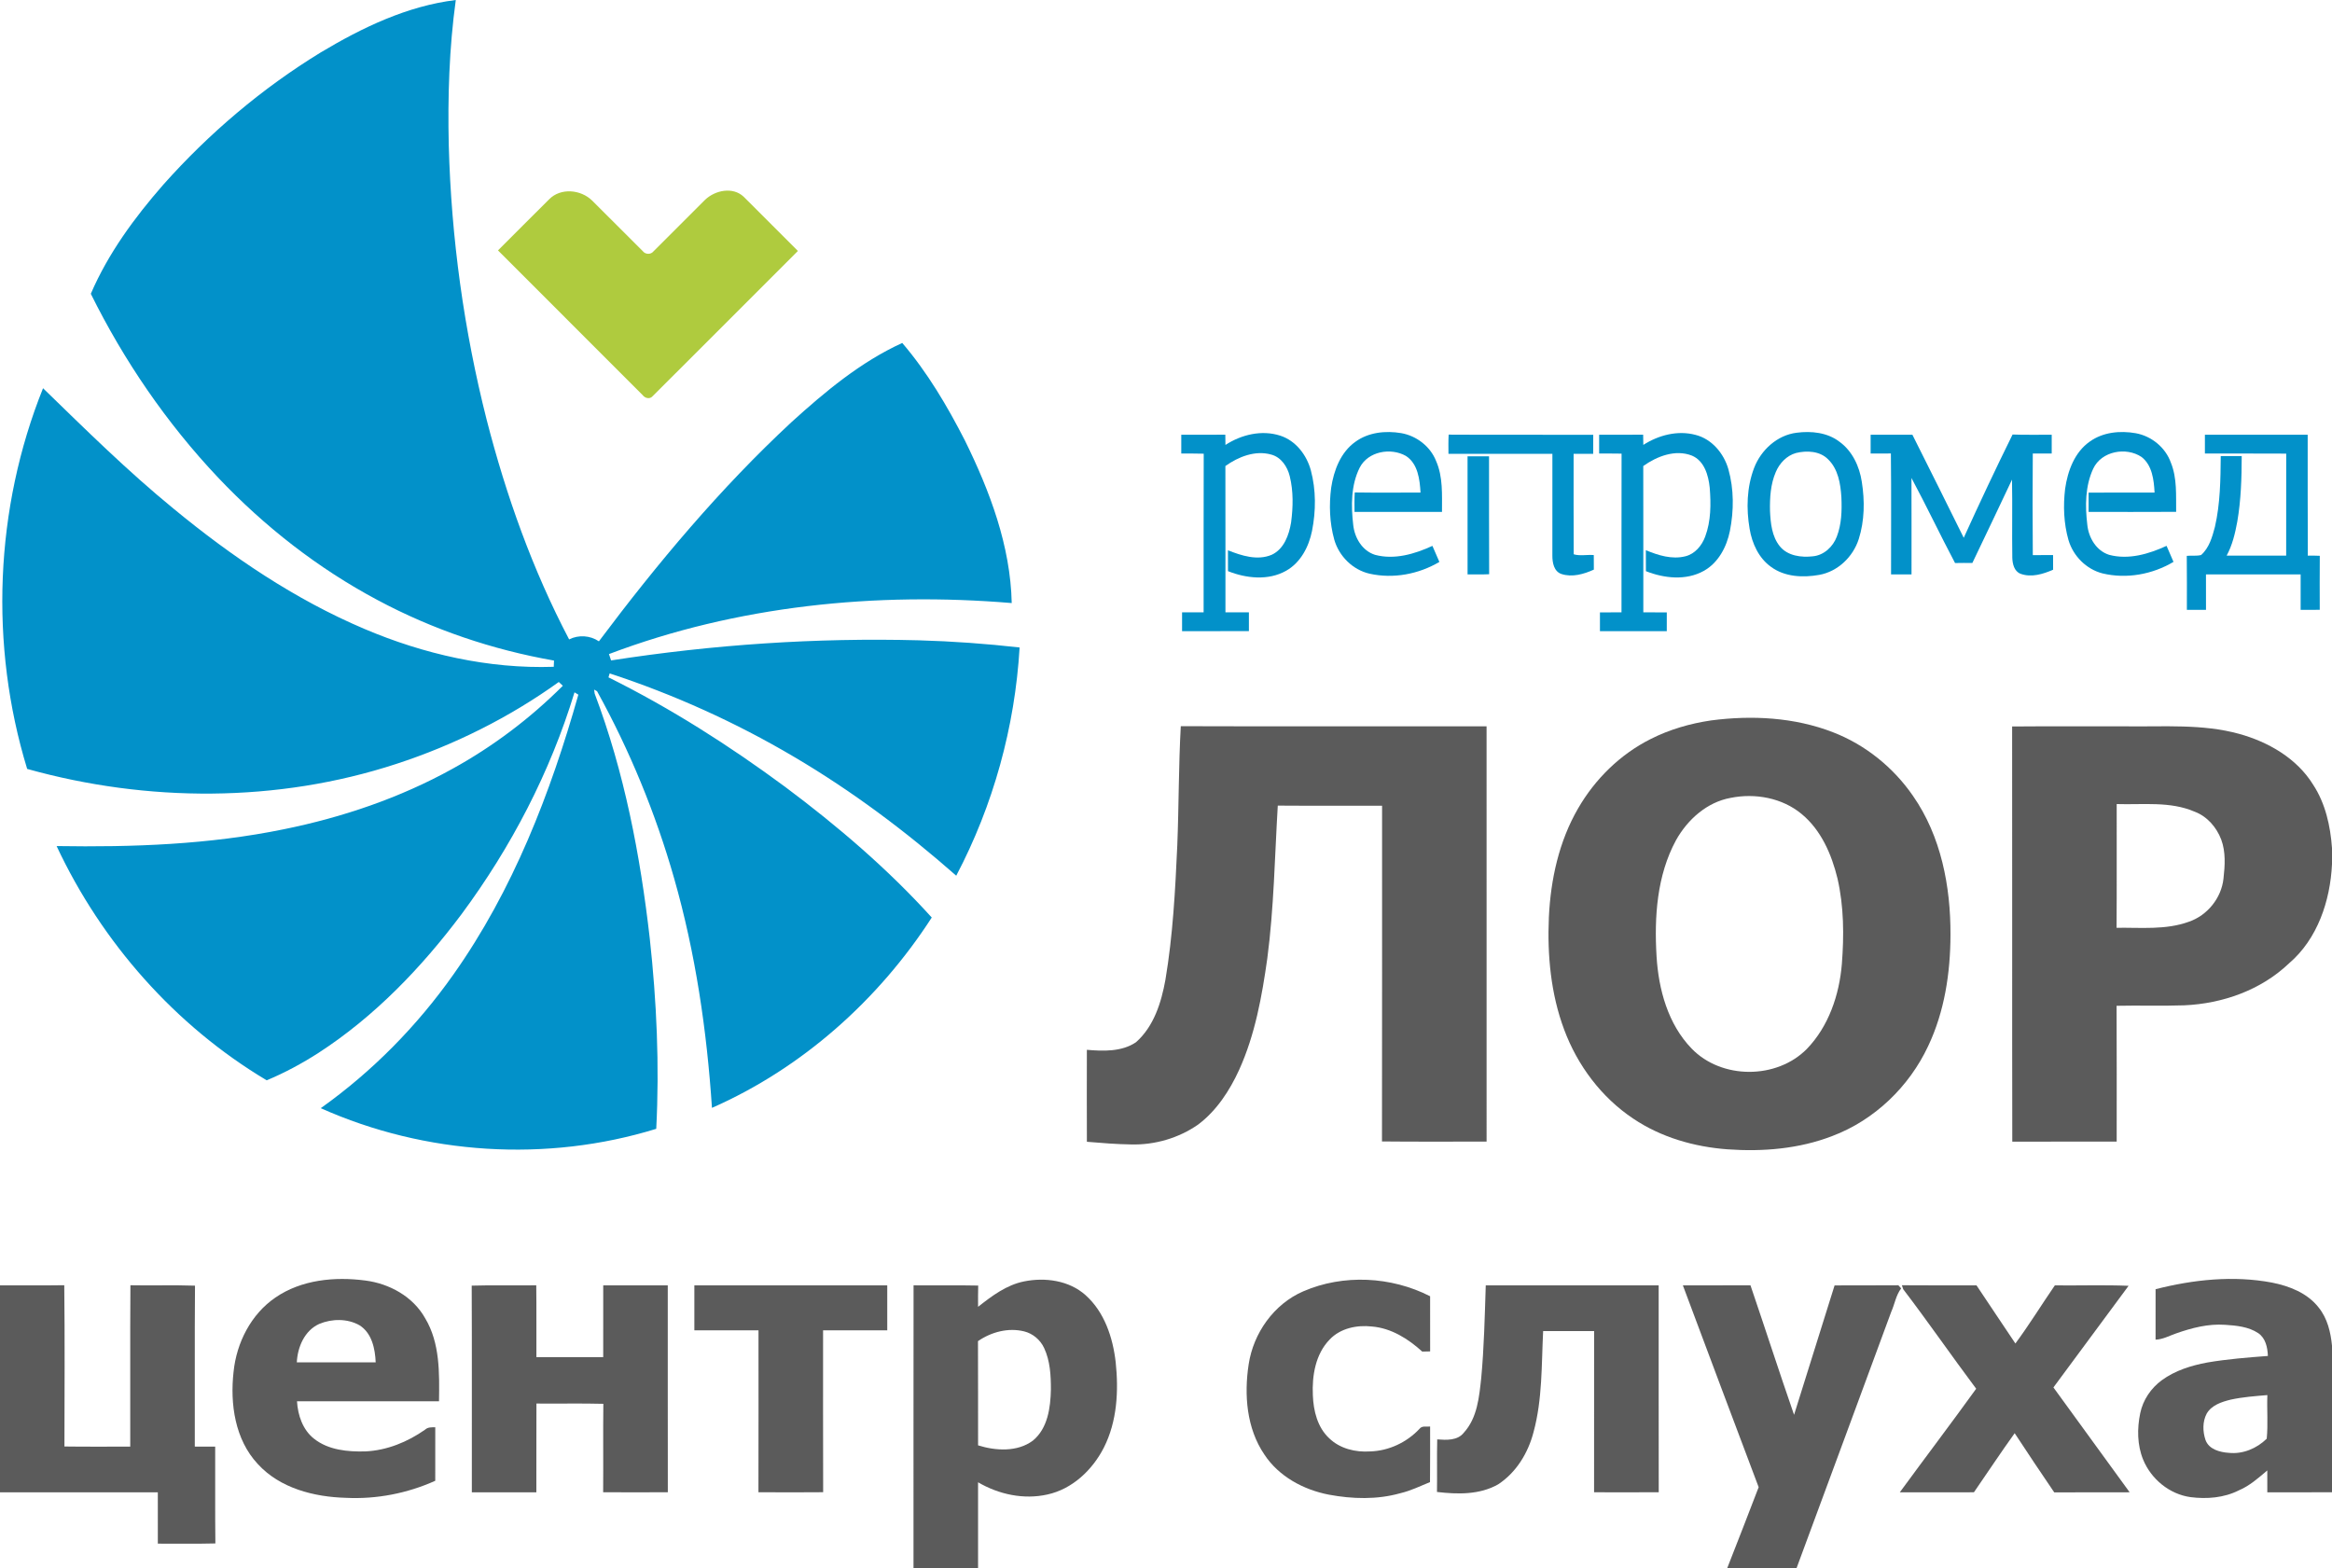
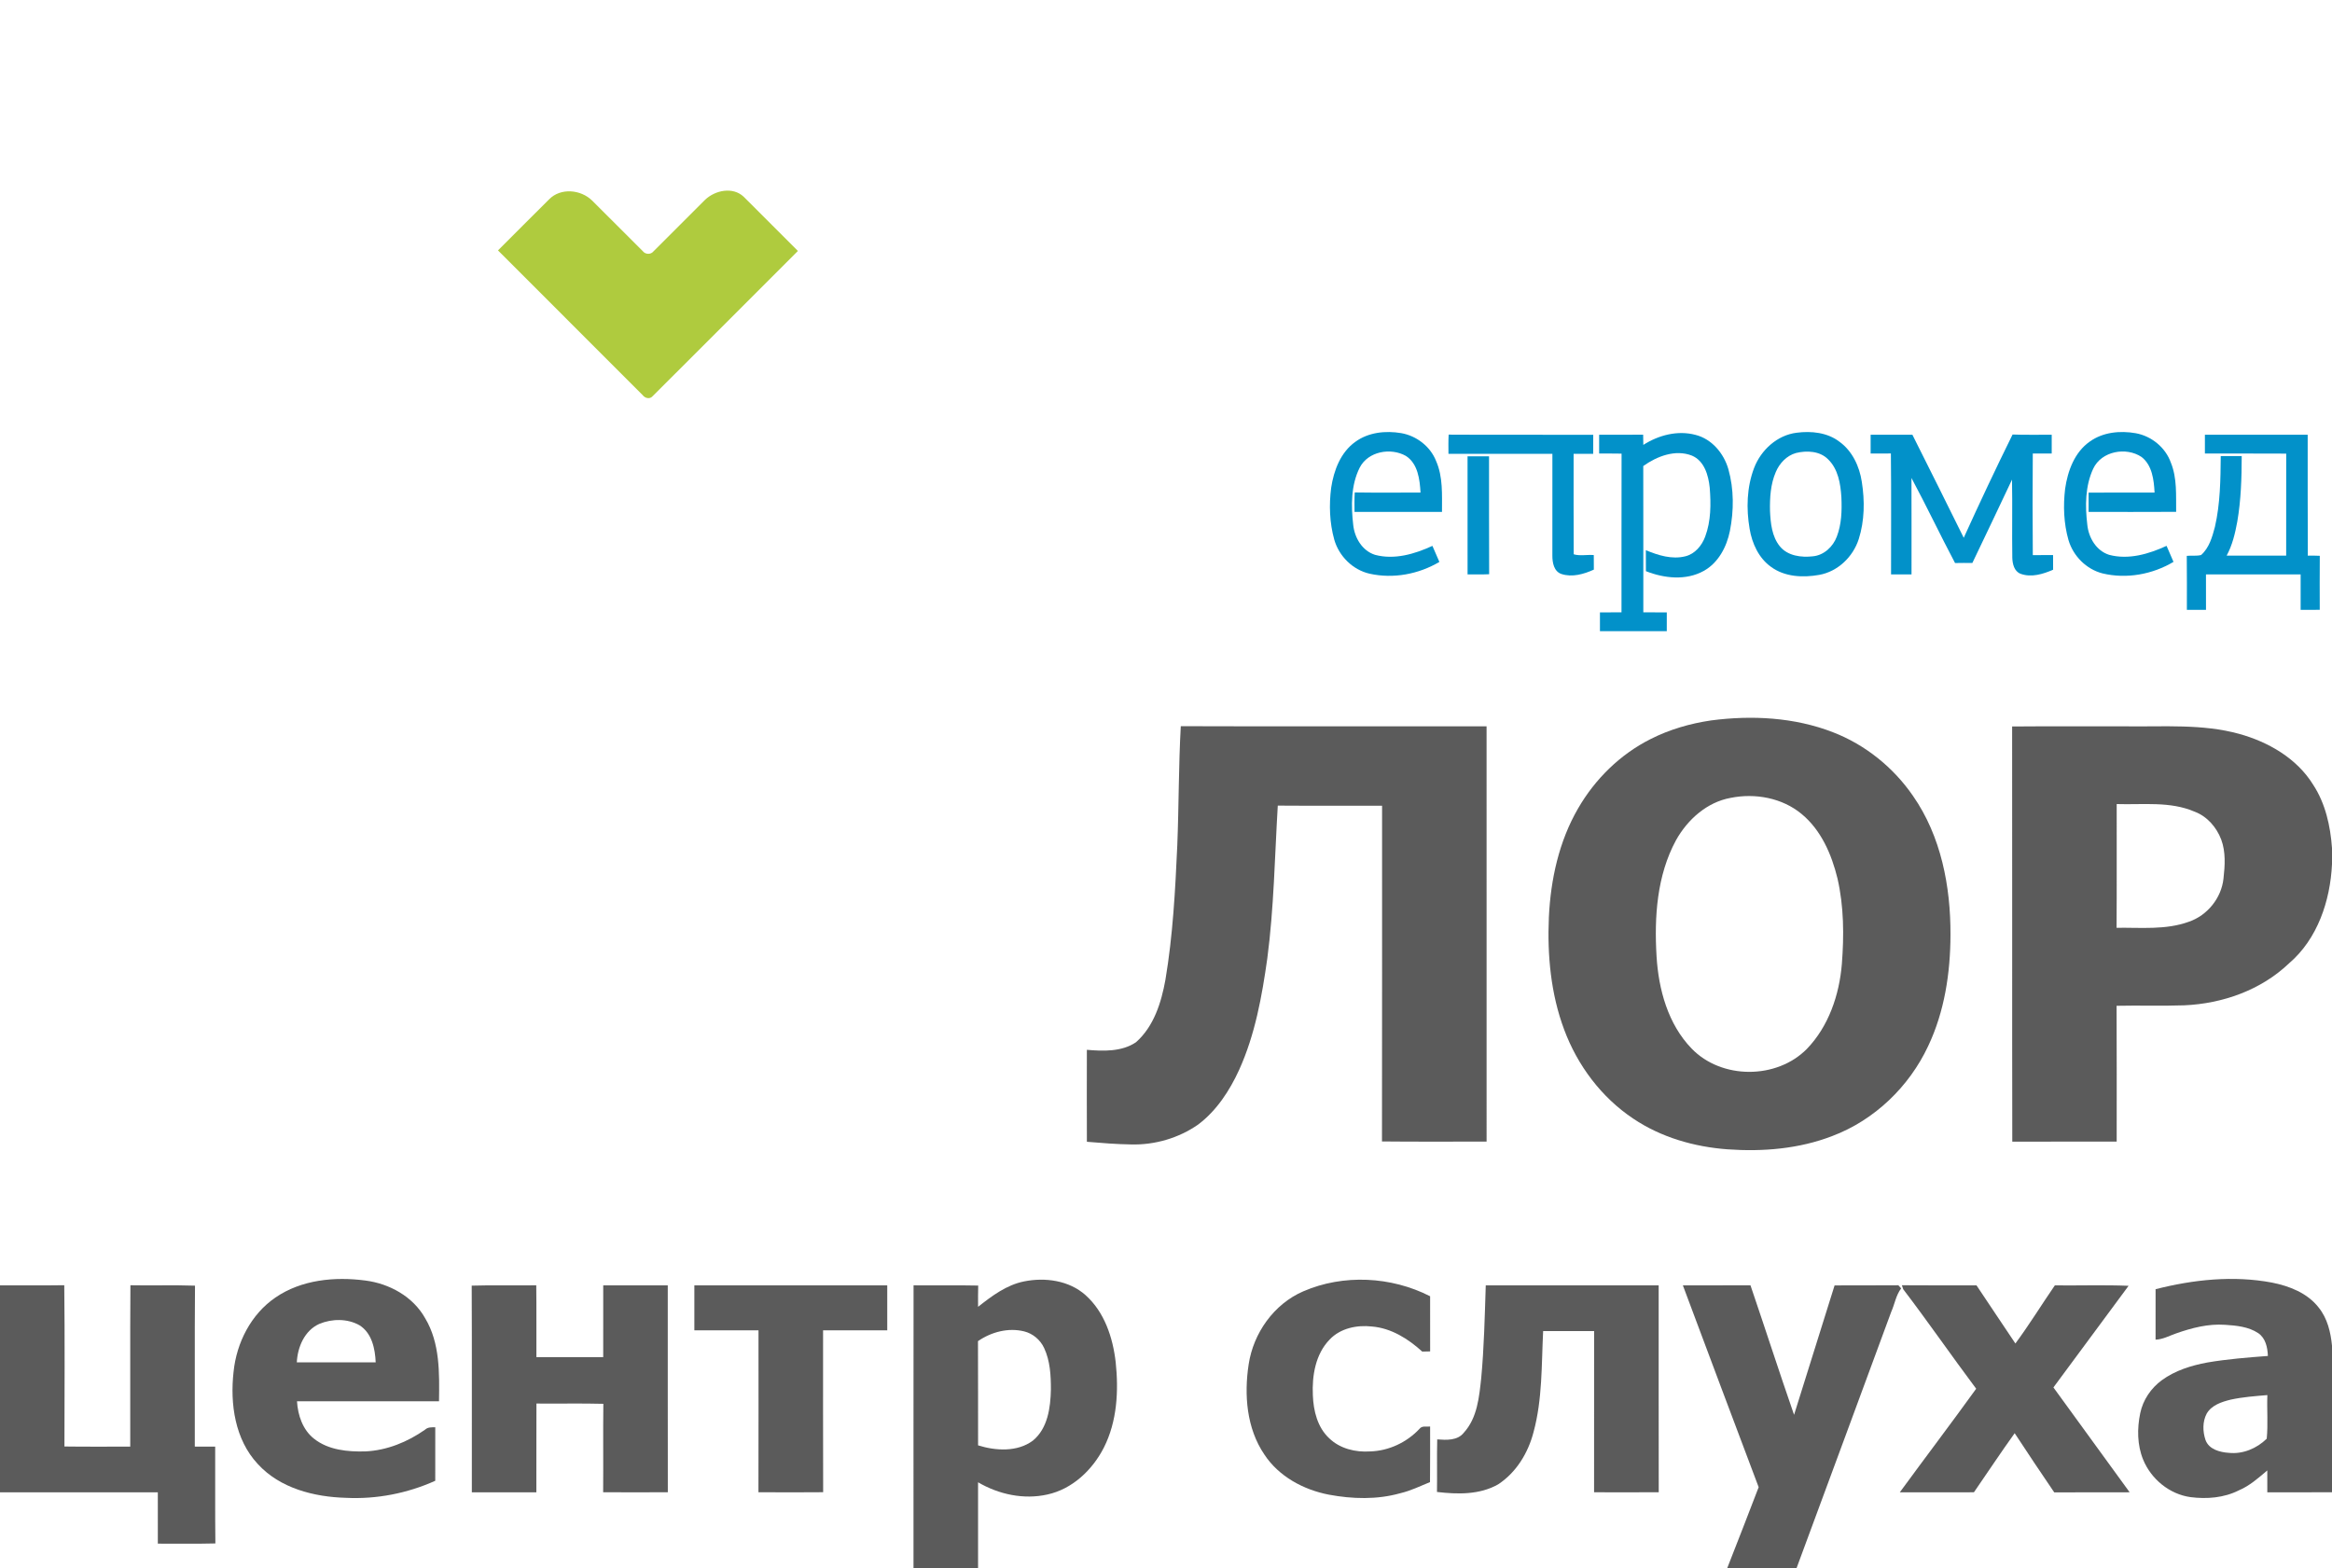
<svg xmlns="http://www.w3.org/2000/svg" width="1200pt" height="807pt" viewBox="0 0 1200 807" version="1.1">
  <g id="#0291c9ff">
-     <path fill="#0291c9" opacity="1.00" d=" M 165.00 27.00 C 186.38 14.20 209.54 3.05 234.54 0.01 C 231.13 24.81 230.35 49.91 230.93 74.92 C 232.20 122.46 238.73 169.87 250.42 215.97 C 260.44 255.02 274.09 293.30 292.86 329.03 C 297.71 326.57 303.69 326.96 308.18 330.02 C 338.21 289.96 370.53 251.37 407.27 217.24 C 424.58 201.54 442.86 186.26 464.28 176.48 C 477.24 191.64 487.45 208.95 496.51 226.65 C 509.37 252.75 519.98 280.91 520.61 310.33 C 450.77 304.49 379.15 311.67 313.36 336.58 C 313.63 337.40 314.18 339.03 314.45 339.85 C 366.82 331.71 419.94 328.10 472.92 329.50 C 490.21 330.00 507.48 331.24 524.67 333.19 C 522.26 374.06 511.13 414.39 492.06 450.63 C 466.15 427.80 438.37 407.00 408.60 389.47 C 378.65 371.77 346.78 357.36 313.72 346.53 C 313.57 347.03 313.26 348.05 313.11 348.56 C 345.09 364.43 375.31 383.69 404.00 404.90 C 431.02 425.08 456.81 447.11 479.46 472.15 C 452.07 514.60 412.72 549.69 366.36 570.10 C 363.72 530.24 357.89 490.46 346.90 452.00 C 337.36 418.55 324.04 386.15 307.24 355.70 C 306.86 355.49 306.09 355.07 305.71 354.86 C 305.78 355.38 305.93 356.41 306.01 356.93 C 321.27 397.33 329.47 440.05 334.35 482.85 C 337.91 515.38 339.38 548.18 337.69 580.88 C 281.35 598.26 218.85 594.31 165.05 570.26 C 191.53 551.44 214.62 527.97 233.34 501.44 C 263.94 458.20 283.29 408.16 297.61 357.47 C 297.11 357.17 296.12 356.57 295.63 356.27 C 283.14 397.38 263.00 436.02 237.45 470.50 C 216.90 497.92 192.74 523.12 163.85 541.83 C 155.40 547.25 146.52 552.05 137.24 555.92 C 90.14 527.84 52.34 484.96 29.13 435.38 C 68.28 436.02 107.72 434.61 146.19 426.70 C 176.29 420.58 205.75 410.60 232.68 395.70 C 253.56 384.22 272.77 369.73 289.63 352.88 C 288.93 352.23 288.24 351.58 287.54 350.95 C 262.10 369.22 233.71 383.38 203.94 393.10 C 142.76 413.13 75.78 412.94 13.98 395.68 C -5.51 331.98 -2.70 261.62 22.15 199.78 C 44.00 221.00 65.70 242.45 89.30 261.75 C 119.19 286.39 151.65 308.39 187.41 323.59 C 218.12 336.65 251.47 344.25 284.95 343.13 C 284.98 342.33 285.05 340.72 285.08 339.92 C 253.42 334.37 222.58 323.94 194.23 308.76 C 163.66 292.49 136.04 270.89 112.24 245.77 C 85.79 217.79 63.81 185.66 46.73 151.18 C 55.68 130.41 69.20 111.98 84.02 95.04 C 107.53 68.62 134.82 45.47 165.00 27.00 Z" />
    <path fill="#0291c9" opacity="1.00" d=" M 924.51 222.68 C 932.04 221.70 940.33 222.54 946.53 227.30 C 953.18 232.09 956.86 240.02 958.05 247.96 C 959.60 257.72 959.49 267.94 956.47 277.42 C 953.54 286.56 945.68 294.13 936.12 295.83 C 927.80 297.32 918.41 296.91 911.37 291.73 C 905.01 287.22 901.57 279.65 900.32 272.14 C 898.54 261.75 898.84 250.75 902.62 240.82 C 906.16 231.57 914.49 223.92 924.51 222.68 M 924.19 233.11 C 919.39 234.44 915.69 238.40 913.79 242.89 C 911.07 249.18 910.67 256.20 910.81 262.97 C 911.11 269.23 911.76 276.05 915.86 281.12 C 919.91 286.08 926.89 286.96 932.89 286.27 C 938.56 285.73 943.25 281.33 945.19 276.13 C 947.66 269.72 947.84 262.68 947.54 255.90 C 947.11 248.98 945.89 241.35 940.66 236.32 C 936.41 232.05 929.72 231.76 924.19 233.11 Z" />
    <path fill="#0291c9" opacity="1.00" d=" M 1075.33 227.25 C 1082.11 222.36 1090.97 221.51 1099.01 222.93 C 1107.14 224.40 1114.34 230.29 1117.10 238.12 C 1120.36 246.14 1119.68 254.93 1119.80 263.39 C 1104.78 263.50 1089.77 263.41 1074.75 263.43 C 1074.74 260.12 1074.74 256.80 1074.75 253.49 C 1086.06 253.48 1097.38 253.50 1108.70 253.48 C 1108.35 246.99 1107.51 239.43 1101.99 235.15 C 1094.06 229.84 1081.36 232.13 1077.13 241.17 C 1072.97 250.08 1072.93 260.39 1074.08 269.99 C 1074.74 276.66 1078.67 283.43 1085.35 285.52 C 1095.35 288.18 1105.74 285.08 1114.87 280.89 C 1116.05 283.64 1117.24 286.39 1118.44 289.13 C 1107.59 295.60 1094.27 298.03 1081.93 295.07 C 1073.57 292.94 1066.83 286.14 1064.40 277.91 C 1061.96 269.38 1061.62 260.30 1062.67 251.52 C 1063.98 242.39 1067.49 232.75 1075.33 227.25 Z" />
-     <path fill="#0291c9" opacity="1.00" d=" M 630.59 228.96 C 638.82 223.62 649.28 221.10 658.81 224.19 C 666.81 226.79 672.39 234.13 674.54 242.05 C 677.24 252.17 677.17 262.93 675.15 273.17 C 673.50 281.35 669.27 289.55 661.76 293.74 C 652.65 298.87 641.29 297.65 631.90 293.91 C 631.88 290.33 631.88 286.75 631.88 283.17 C 638.89 285.97 647.05 288.60 654.41 285.48 C 660.75 282.53 663.29 275.29 664.37 268.86 C 665.40 260.99 665.60 252.83 663.68 245.07 C 662.49 240.17 659.29 235.29 654.18 233.93 C 645.95 231.58 637.23 235.04 630.56 239.82 C 630.63 264.91 630.56 290.01 630.59 315.11 C 634.61 315.11 638.63 315.10 642.66 315.12 C 642.65 318.34 642.65 321.56 642.66 324.78 C 631.20 324.81 619.73 324.80 608.27 324.79 C 608.27 321.56 608.27 318.34 608.27 315.12 C 611.96 315.11 615.66 315.11 619.36 315.11 C 619.40 287.89 619.30 260.68 619.41 233.47 C 615.55 233.33 611.70 233.41 607.86 233.39 C 607.85 230.16 607.85 226.94 607.86 223.72 C 615.41 223.69 622.96 223.77 630.52 223.68 C 630.56 225.44 630.58 227.19 630.59 228.96 Z" />
    <path fill="#0291c9" opacity="1.00" d=" M 697.43 227.36 C 704.16 222.43 712.99 221.53 721.02 222.88 C 728.89 224.25 735.99 229.70 738.96 237.17 C 742.61 245.42 741.99 254.63 742.02 263.43 C 727.01 263.44 712.01 263.44 697.01 263.44 C 696.98 260.09 696.93 256.75 697.12 253.41 C 708.40 253.58 719.68 253.46 730.97 253.47 C 730.58 246.73 729.65 238.63 723.46 234.62 C 715.65 230.19 703.98 232.24 699.68 240.63 C 695.14 249.65 695.20 260.29 696.34 270.10 C 697.03 276.72 700.95 283.43 707.58 285.52 C 717.58 288.18 727.97 285.10 737.09 280.90 C 738.32 283.63 739.50 286.39 740.68 289.16 C 730.00 295.48 716.98 297.93 704.81 295.23 C 696.09 293.25 689.00 286.21 686.57 277.65 C 684.17 269.01 683.84 259.82 685.00 250.96 C 686.35 242.06 689.85 232.75 697.43 227.36 Z" />
    <path fill="#0291c9" opacity="1.00" d=" M 845.62 228.94 C 853.49 223.91 863.26 221.33 872.47 223.78 C 880.89 225.90 887.05 233.30 889.39 241.44 C 892.29 251.73 892.24 262.74 890.18 273.19 C 888.53 281.38 884.26 289.60 876.72 293.78 C 867.62 298.86 856.32 297.63 846.95 293.92 C 846.90 290.32 846.91 286.72 846.92 283.12 C 853.26 285.77 860.35 288.00 867.23 286.27 C 872.18 285.06 875.74 280.78 877.45 276.15 C 880.46 268.13 880.46 259.33 879.78 250.90 C 879.13 244.60 877.03 237.16 870.64 234.46 C 862.13 231.11 852.63 234.78 845.59 239.82 C 845.66 264.91 845.59 290.01 845.62 315.11 C 849.64 315.11 853.67 315.10 857.70 315.13 C 857.68 318.35 857.68 321.57 857.69 324.79 C 846.23 324.80 834.76 324.80 823.30 324.79 C 823.30 321.56 823.30 318.34 823.30 315.13 C 826.99 315.10 830.69 315.11 834.39 315.11 C 834.42 287.89 834.36 260.66 834.43 233.44 C 830.58 233.35 826.73 233.40 822.89 233.39 C 822.88 230.16 822.88 226.94 822.89 223.72 C 830.44 223.68 837.98 223.79 845.53 223.67 C 845.58 225.42 845.60 227.17 845.62 228.94 Z" />
    <path fill="#0291c9" opacity="1.00" d=" M 745.35 233.53 C 745.33 230.24 745.26 226.94 745.45 223.66 C 770.25 223.81 795.05 223.67 819.85 223.73 C 819.85 227.00 819.86 230.28 819.82 233.55 C 816.46 233.52 813.10 233.52 809.75 233.53 C 809.78 250.77 809.68 268.00 809.80 285.23 C 812.91 286.19 816.74 285.35 820.13 285.63 C 820.12 288.12 820.12 290.62 820.16 293.12 C 815.03 295.45 809.01 297.20 803.47 295.37 C 799.61 294.06 798.81 289.53 798.82 285.98 C 798.80 268.50 798.80 251.03 798.83 233.55 C 781.00 233.49 763.17 233.54 745.35 233.53 Z" />
    <path fill="#0291c9" opacity="1.00" d=" M 962.59 223.72 C 969.75 223.72 976.92 223.72 984.08 223.72 C 992.94 241.37 1001.75 259.04 1010.50 276.74 C 1018.61 258.90 1026.95 241.16 1035.63 223.60 C 1042.33 223.86 1049.05 223.66 1055.77 223.72 C 1055.77 226.94 1055.77 230.16 1055.77 233.39 C 1052.51 233.39 1049.27 233.40 1046.03 233.36 C 1045.91 250.79 1045.88 268.23 1046.04 285.66 C 1049.51 285.61 1052.99 285.62 1056.47 285.63 C 1056.47 288.14 1056.47 290.65 1056.49 293.17 C 1051.32 295.43 1045.24 297.31 1039.71 295.25 C 1036.44 293.98 1035.58 290.14 1035.49 287.01 C 1035.28 273.61 1035.60 260.20 1035.34 246.81 C 1028.55 261.11 1021.82 275.45 1014.93 289.71 C 1011.96 289.67 1008.99 289.66 1006.03 289.73 C 998.37 275.24 991.34 260.39 983.60 245.96 C 983.68 262.51 983.61 279.05 983.63 295.59 C 980.11 295.59 976.61 295.60 973.10 295.57 C 973.06 274.83 973.25 254.09 973.01 233.35 C 969.53 233.41 966.06 233.39 962.59 233.38 C 962.58 230.16 962.58 226.94 962.59 223.72 Z" />
    <path fill="#0291c9" opacity="1.00" d=" M 1134.60 223.72 C 1152.23 223.72 1169.86 223.72 1187.49 223.72 C 1187.54 244.46 1187.42 265.20 1187.56 285.94 C 1189.59 285.89 1191.65 285.91 1193.72 286.01 C 1193.64 295.27 1193.67 304.54 1193.70 313.80 C 1190.42 313.86 1187.13 313.85 1183.86 313.84 C 1183.85 307.75 1183.86 301.67 1183.86 295.60 C 1167.62 295.59 1151.38 295.58 1135.15 295.60 C 1135.16 301.67 1135.14 307.74 1135.16 313.82 C 1131.87 313.85 1128.59 313.86 1125.32 313.81 C 1125.31 304.56 1125.39 295.30 1125.27 286.04 C 1127.70 285.79 1130.24 286.21 1132.63 285.61 C 1136.83 281.93 1138.38 276.30 1139.76 271.10 C 1142.50 259.18 1142.64 246.86 1142.75 234.69 C 1146.34 234.68 1149.93 234.68 1153.54 234.69 C 1153.52 245.97 1153.18 257.30 1151.26 268.44 C 1150.15 274.46 1148.73 280.51 1145.79 285.92 C 1155.99 285.89 1166.20 285.92 1176.42 285.91 C 1176.44 268.42 1176.39 250.92 1176.44 233.43 C 1162.50 233.33 1148.55 233.42 1134.60 233.39 C 1134.59 230.16 1134.59 226.94 1134.60 223.72 Z" />
    <path fill="#0291c9" opacity="1.00" d=" M 755.17 234.83 C 758.85 234.82 762.54 234.82 766.23 234.83 C 766.28 255.05 766.17 275.27 766.29 295.49 C 762.58 295.67 758.88 295.57 755.18 295.60 C 755.14 275.34 755.17 255.09 755.17 234.83 Z" />
  </g>
  <g id="#afcb3eff">
    <path fill="#afcb3e" opacity="1.00" d=" M 362.84 102.79 C 368.00 97.88 377.11 95.97 382.68 101.24 C 391.99 110.53 401.28 119.84 410.58 129.14 C 385.65 154.05 360.78 179.03 335.80 203.90 C 334.37 205.58 331.87 204.92 330.69 203.31 C 305.89 178.48 281.06 153.68 256.26 128.86 C 265.03 120.11 273.76 111.30 282.56 102.58 C 288.51 96.50 298.89 97.50 304.71 103.22 C 313.42 111.85 322.03 120.57 330.73 129.20 C 332.08 131.01 334.91 131.11 336.31 129.30 C 345.19 120.50 353.97 111.60 362.84 102.79 Z" />
  </g>
  <g id="#5b5b5bff">
    <path fill="#5b5b5b" opacity="1.00" d=" M 880.54 370.72 C 901.46 367.98 923.33 369.10 943.16 376.79 C 959.81 383.20 974.28 394.88 984.39 409.56 C 998.84 430.30 1003.78 456.15 1003.68 481.05 C 1003.63 500.61 1000.64 520.51 992.19 538.31 C 982.40 559.21 964.58 576.38 942.91 584.57 C 925.80 591.20 907.09 592.74 888.91 591.43 C 871.81 590.16 854.73 585.27 840.43 575.63 C 824.06 564.72 811.73 548.24 804.90 529.87 C 798.01 511.47 796.16 491.53 797.02 472.01 C 797.93 452.59 802.21 432.97 812.04 416.03 C 820.75 400.92 833.73 388.16 849.37 380.31 C 859.11 375.36 869.74 372.30 880.54 370.72 M 890.54 410.58 C 878.31 412.79 868.33 421.80 862.42 432.40 C 852.59 450.55 851.22 471.87 852.43 492.10 C 853.45 509.15 858.30 526.99 870.45 539.56 C 885.84 555.54 914.22 555.53 929.77 539.77 C 941.00 528.14 946.47 511.97 947.78 496.09 C 948.93 481.42 948.84 466.47 945.54 452.07 C 942.52 439.68 937.15 427.20 927.11 418.90 C 917.11 410.56 903.12 408.03 890.54 410.58 Z" />
    <path fill="#5b5b5b" opacity="1.00" d=" M 605.81 434.96 C 606.63 414.55 606.47 394.09 607.61 373.69 C 660.06 373.87 712.51 373.71 764.96 373.77 C 764.98 445.00 764.96 516.23 764.97 587.46 C 747.02 587.42 729.08 587.58 711.14 587.38 C 711.25 529.80 711.16 472.21 711.19 414.63 C 693.29 414.57 675.40 414.70 657.52 414.56 C 655.95 440.77 655.56 467.10 652.13 493.17 C 649.38 512.72 645.83 532.48 637.62 550.58 C 632.73 561.25 626.04 571.54 616.56 578.67 C 606.55 585.66 594.20 589.26 582.00 588.92 C 574.41 588.81 566.84 588.18 559.29 587.55 C 559.23 571.78 559.25 556.00 559.28 540.23 C 567.73 540.95 577.19 541.28 584.52 536.35 C 593.74 528.25 597.59 515.90 599.70 504.20 C 603.55 481.32 604.77 458.11 605.81 434.96 Z" />
    <path fill="#5b5b5b" opacity="1.00" d=" M 1035.40 373.84 C 1054.93 373.67 1074.47 373.81 1094.00 373.77 C 1113.40 374.04 1133.21 372.43 1152.14 377.62 C 1167.23 381.78 1181.91 390.22 1190.30 403.81 C 1196.63 413.48 1199.19 425.04 1200.00 436.44 L 1200.00 444.68 C 1199.10 463.56 1192.56 483.22 1177.82 495.79 C 1163.41 509.52 1143.63 516.48 1123.96 517.33 C 1112.36 517.74 1100.75 517.31 1089.15 517.57 C 1089.29 540.87 1089.18 564.16 1089.20 587.46 C 1071.30 587.50 1053.39 587.43 1035.48 587.49 C 1035.34 516.27 1035.51 445.06 1035.40 373.84 M 1089.21 413.76 C 1089.16 434.98 1089.30 456.21 1089.14 477.43 C 1101.53 477.25 1114.47 478.66 1126.34 474.32 C 1135.85 471.09 1143.11 462.10 1144.16 452.10 C 1144.92 445.44 1145.37 438.44 1143.00 432.04 C 1140.60 425.72 1135.76 420.10 1129.33 417.69 C 1116.69 412.22 1102.59 414.19 1089.21 413.76 Z" />
    <path fill="#5b5b5b" opacity="1.00" d=" M 141.76 667.68 C 155.12 658.50 172.26 656.88 187.96 658.94 C 200.40 660.52 212.52 667.20 218.77 678.34 C 226.48 691.17 226.10 706.64 225.91 721.09 C 201.55 721.11 177.19 721.08 152.83 721.10 C 153.26 728.29 155.78 735.80 161.63 740.38 C 169.02 746.22 178.94 747.12 188.01 746.88 C 199.09 746.38 209.69 742.03 218.70 735.72 C 220.13 734.33 222.14 734.48 223.98 734.46 C 223.98 743.64 223.98 752.82 223.97 762.00 C 209.61 768.46 193.77 771.55 178.02 770.77 C 161.63 770.32 144.10 765.89 132.66 753.38 C 120.91 740.81 118.32 722.44 120.19 705.93 C 121.70 690.96 129.16 676.27 141.76 667.68 M 164.28 681.28 C 156.71 684.68 153.12 693.19 152.73 701.07 C 166.26 701.09 179.79 701.08 193.32 701.07 C 193.04 694.08 191.37 686.00 185.02 681.99 C 178.79 678.44 170.80 678.55 164.28 681.28 Z" />
    <path fill="#5b5b5b" opacity="1.00" d=" M 1109.22 663.41 C 1128.70 658.45 1149.22 656.26 1169.11 660.01 C 1178.10 661.78 1187.34 665.39 1193.13 672.84 C 1197.62 678.37 1199.32 685.51 1200.00 692.46 L 1200.00 767.89 C 1188.90 767.98 1177.81 767.92 1166.71 767.93 C 1166.70 764.18 1166.71 760.43 1166.70 756.68 C 1162.12 760.55 1157.58 764.62 1151.99 766.96 C 1144.36 770.80 1135.55 771.47 1127.19 770.41 C 1116.38 768.91 1106.93 761.14 1102.82 751.12 C 1099.74 743.58 1099.67 735.09 1101.32 727.21 C 1102.72 720.42 1106.83 714.36 1112.38 710.28 C 1119.26 705.24 1127.59 702.65 1135.89 701.12 C 1146.18 699.37 1156.61 698.55 1167.01 697.76 C 1166.84 693.45 1165.86 688.61 1162.04 686.02 C 1157.02 682.69 1150.78 682.11 1144.92 681.73 C 1136.33 681.13 1127.86 683.32 1119.82 686.15 C 1116.32 687.35 1112.99 689.25 1109.21 689.38 C 1109.20 680.72 1109.18 672.06 1109.22 663.41 M 1147.88 720.24 C 1143.22 721.39 1138.04 723.05 1135.50 727.47 C 1133.33 731.59 1133.44 736.67 1134.91 741.00 C 1136.66 745.86 1142.30 747.31 1146.93 747.62 C 1154.11 748.39 1161.32 745.34 1166.41 740.35 C 1167.14 732.96 1166.45 725.37 1166.74 717.90 C 1160.43 718.43 1154.08 718.89 1147.88 720.24 Z" />
    <path fill="#5b5b5b" opacity="1.00" d=" M 503.30 672.48 C 510.38 666.89 517.94 661.20 526.98 659.40 C 537.82 657.22 550.10 658.88 558.59 666.46 C 568.34 675.16 572.66 688.31 574.11 700.96 C 575.68 715.78 574.86 731.48 567.99 744.99 C 562.14 756.43 551.83 766.25 539.01 769.05 C 526.82 771.80 513.96 769.02 503.29 762.77 C 503.29 777.51 503.29 792.25 503.29 807.00 L 470.07 807.00 C 470.09 758.47 470.03 709.95 470.10 661.42 C 481.18 661.52 492.27 661.30 503.36 661.54 C 503.27 665.18 503.27 668.83 503.30 672.48 M 503.25 690.14 C 503.35 708.01 503.25 725.89 503.30 743.77 C 512.36 746.60 523.46 747.28 531.46 741.36 C 539.17 735.07 540.58 724.34 540.77 715.00 C 540.78 707.80 540.39 700.31 537.29 693.69 C 535.34 689.51 531.54 686.24 527.05 685.13 C 518.87 683.08 510.08 685.42 503.25 690.14 Z" />
    <path fill="#5b5b5b" opacity="1.00" d=" M 670.59 664.53 C 691.28 655.55 715.90 656.82 735.91 667.04 C 735.92 676.50 735.90 685.96 735.92 695.42 C 734.56 695.44 733.20 695.47 731.85 695.51 C 724.65 688.95 715.90 683.43 705.96 682.61 C 698.25 681.74 689.77 683.47 684.25 689.27 C 676.91 696.79 675.09 707.90 675.57 718.01 C 675.87 725.97 677.93 734.51 683.98 740.12 C 689.50 745.47 697.50 747.40 705.01 746.89 C 714.60 746.62 723.86 742.27 730.41 735.30 C 731.70 733.54 734.04 734.26 735.91 734.09 C 735.88 743.62 735.99 753.15 735.85 762.68 C 730.81 764.74 725.88 767.15 720.56 768.40 C 708.62 771.77 695.90 771.40 683.80 769.14 C 670.74 766.62 658.04 759.78 650.61 748.48 C 641.46 735.02 640.14 717.80 642.53 702.11 C 644.96 686.00 655.50 671.07 670.59 664.53 Z" />
    <path fill="#5b5b5b" opacity="1.00" d=" M 0.00 661.44 C 11.02 661.39 22.05 661.54 33.07 661.36 C 33.38 689.02 33.20 716.69 33.16 744.35 C 44.45 744.52 55.74 744.39 67.02 744.42 C 67.09 716.74 66.91 689.05 67.11 661.38 C 78.19 661.61 89.27 661.20 100.34 661.59 C 100.12 689.19 100.32 716.80 100.24 744.40 C 103.73 744.42 107.23 744.43 110.73 744.42 C 110.81 761.02 110.62 777.63 110.83 794.24 C 100.96 794.50 91.09 794.30 81.22 794.35 C 81.21 785.55 81.23 776.74 81.21 767.95 C 54.14 767.92 27.07 767.94 0.00 767.94 L 0.00 661.44 Z" />
    <path fill="#5b5b5b" opacity="1.00" d=" M 242.73 661.58 C 253.80 661.24 264.88 661.57 275.95 661.41 C 276.10 673.72 275.97 686.04 276.02 698.36 C 287.48 698.36 298.94 698.36 310.40 698.36 C 310.41 686.05 310.39 673.75 310.41 661.44 C 321.48 661.43 332.55 661.44 343.62 661.44 C 343.65 696.92 343.58 732.41 343.65 767.89 C 332.56 767.96 321.46 767.97 310.37 767.89 C 310.49 752.72 310.29 737.55 310.47 722.39 C 299.00 722.09 287.52 722.37 276.04 722.25 C 275.97 737.48 276.05 752.71 276.00 767.94 C 264.93 767.93 253.87 767.94 242.80 767.93 C 242.75 732.48 242.89 697.03 242.73 661.58 Z" />
    <path fill="#5b5b5b" opacity="1.00" d=" M 357.30 661.43 C 390.39 661.45 423.47 661.43 456.56 661.44 C 456.57 669.15 456.57 676.85 456.56 684.56 C 445.55 684.57 434.55 684.55 423.54 684.57 C 423.56 712.34 423.48 740.11 423.58 767.88 C 412.48 767.98 401.38 767.96 390.28 767.89 C 390.36 740.11 390.30 712.34 390.31 684.57 C 379.31 684.55 368.30 684.56 357.30 684.56 C 357.29 676.85 357.28 669.14 357.30 661.43 Z" />
    <path fill="#5b5b5b" opacity="1.00" d=" M 764.54 661.45 C 794.20 661.43 823.86 661.44 853.52 661.44 C 853.54 696.93 853.48 732.41 853.55 767.89 C 842.46 767.97 831.37 767.94 820.28 767.91 C 820.33 740.26 820.30 712.61 820.30 684.96 C 811.55 684.95 802.81 684.94 794.07 684.96 C 793.19 702.35 793.74 720.07 789.11 737.01 C 786.34 747.68 780.23 757.75 770.89 763.85 C 761.35 769.26 750.00 769.00 739.44 767.75 C 739.58 758.73 739.35 749.71 739.56 740.70 C 744.23 741.05 750.03 741.40 753.25 737.25 C 760.21 729.63 761.15 718.89 762.21 709.11 C 763.68 693.27 764.02 677.34 764.54 661.45 Z" />
    <path fill="#5b5b5b" opacity="1.00" d=" M 865.97 661.43 C 877.56 661.44 889.16 661.45 900.76 661.42 C 908.32 683.60 915.51 705.92 923.19 728.06 C 930.14 705.86 937.11 683.66 944.04 661.46 C 954.98 661.38 965.92 661.51 976.86 661.39 C 977.33 661.91 977.81 662.45 978.30 663.00 C 975.60 666.52 974.98 671.10 973.18 675.09 C 956.92 719.05 940.78 763.06 924.45 807.00 L 888.77 807.00 C 894.25 793.13 899.61 779.21 904.97 765.29 C 891.94 730.68 878.89 696.08 865.97 661.43 Z" />
    <path fill="#5b5b5b" opacity="1.00" d=" M 1057.38 661.45 C 1070.02 661.58 1082.70 661.15 1095.33 661.66 C 1082.45 679.10 1069.51 696.50 1056.65 713.96 C 1069.73 731.94 1082.80 749.94 1095.88 767.92 C 1082.95 767.98 1070.01 767.87 1057.08 767.98 C 1050.19 757.89 1043.42 747.72 1036.71 737.51 C 1029.52 747.50 1022.74 757.79 1015.74 767.92 C 1003.02 767.96 990.31 767.93 977.60 767.93 C 990.64 750.12 1003.98 732.52 1016.90 714.63 C 1004.21 697.69 992.19 680.24 979.36 663.43 C 979.19 662.92 978.84 661.89 978.67 661.38 C 991.47 661.51 1004.27 661.40 1017.07 661.44 C 1023.76 671.40 1030.37 681.41 1037.08 691.35 C 1044.24 681.68 1050.55 671.37 1057.38 661.45 Z" />
  </g>
</svg>